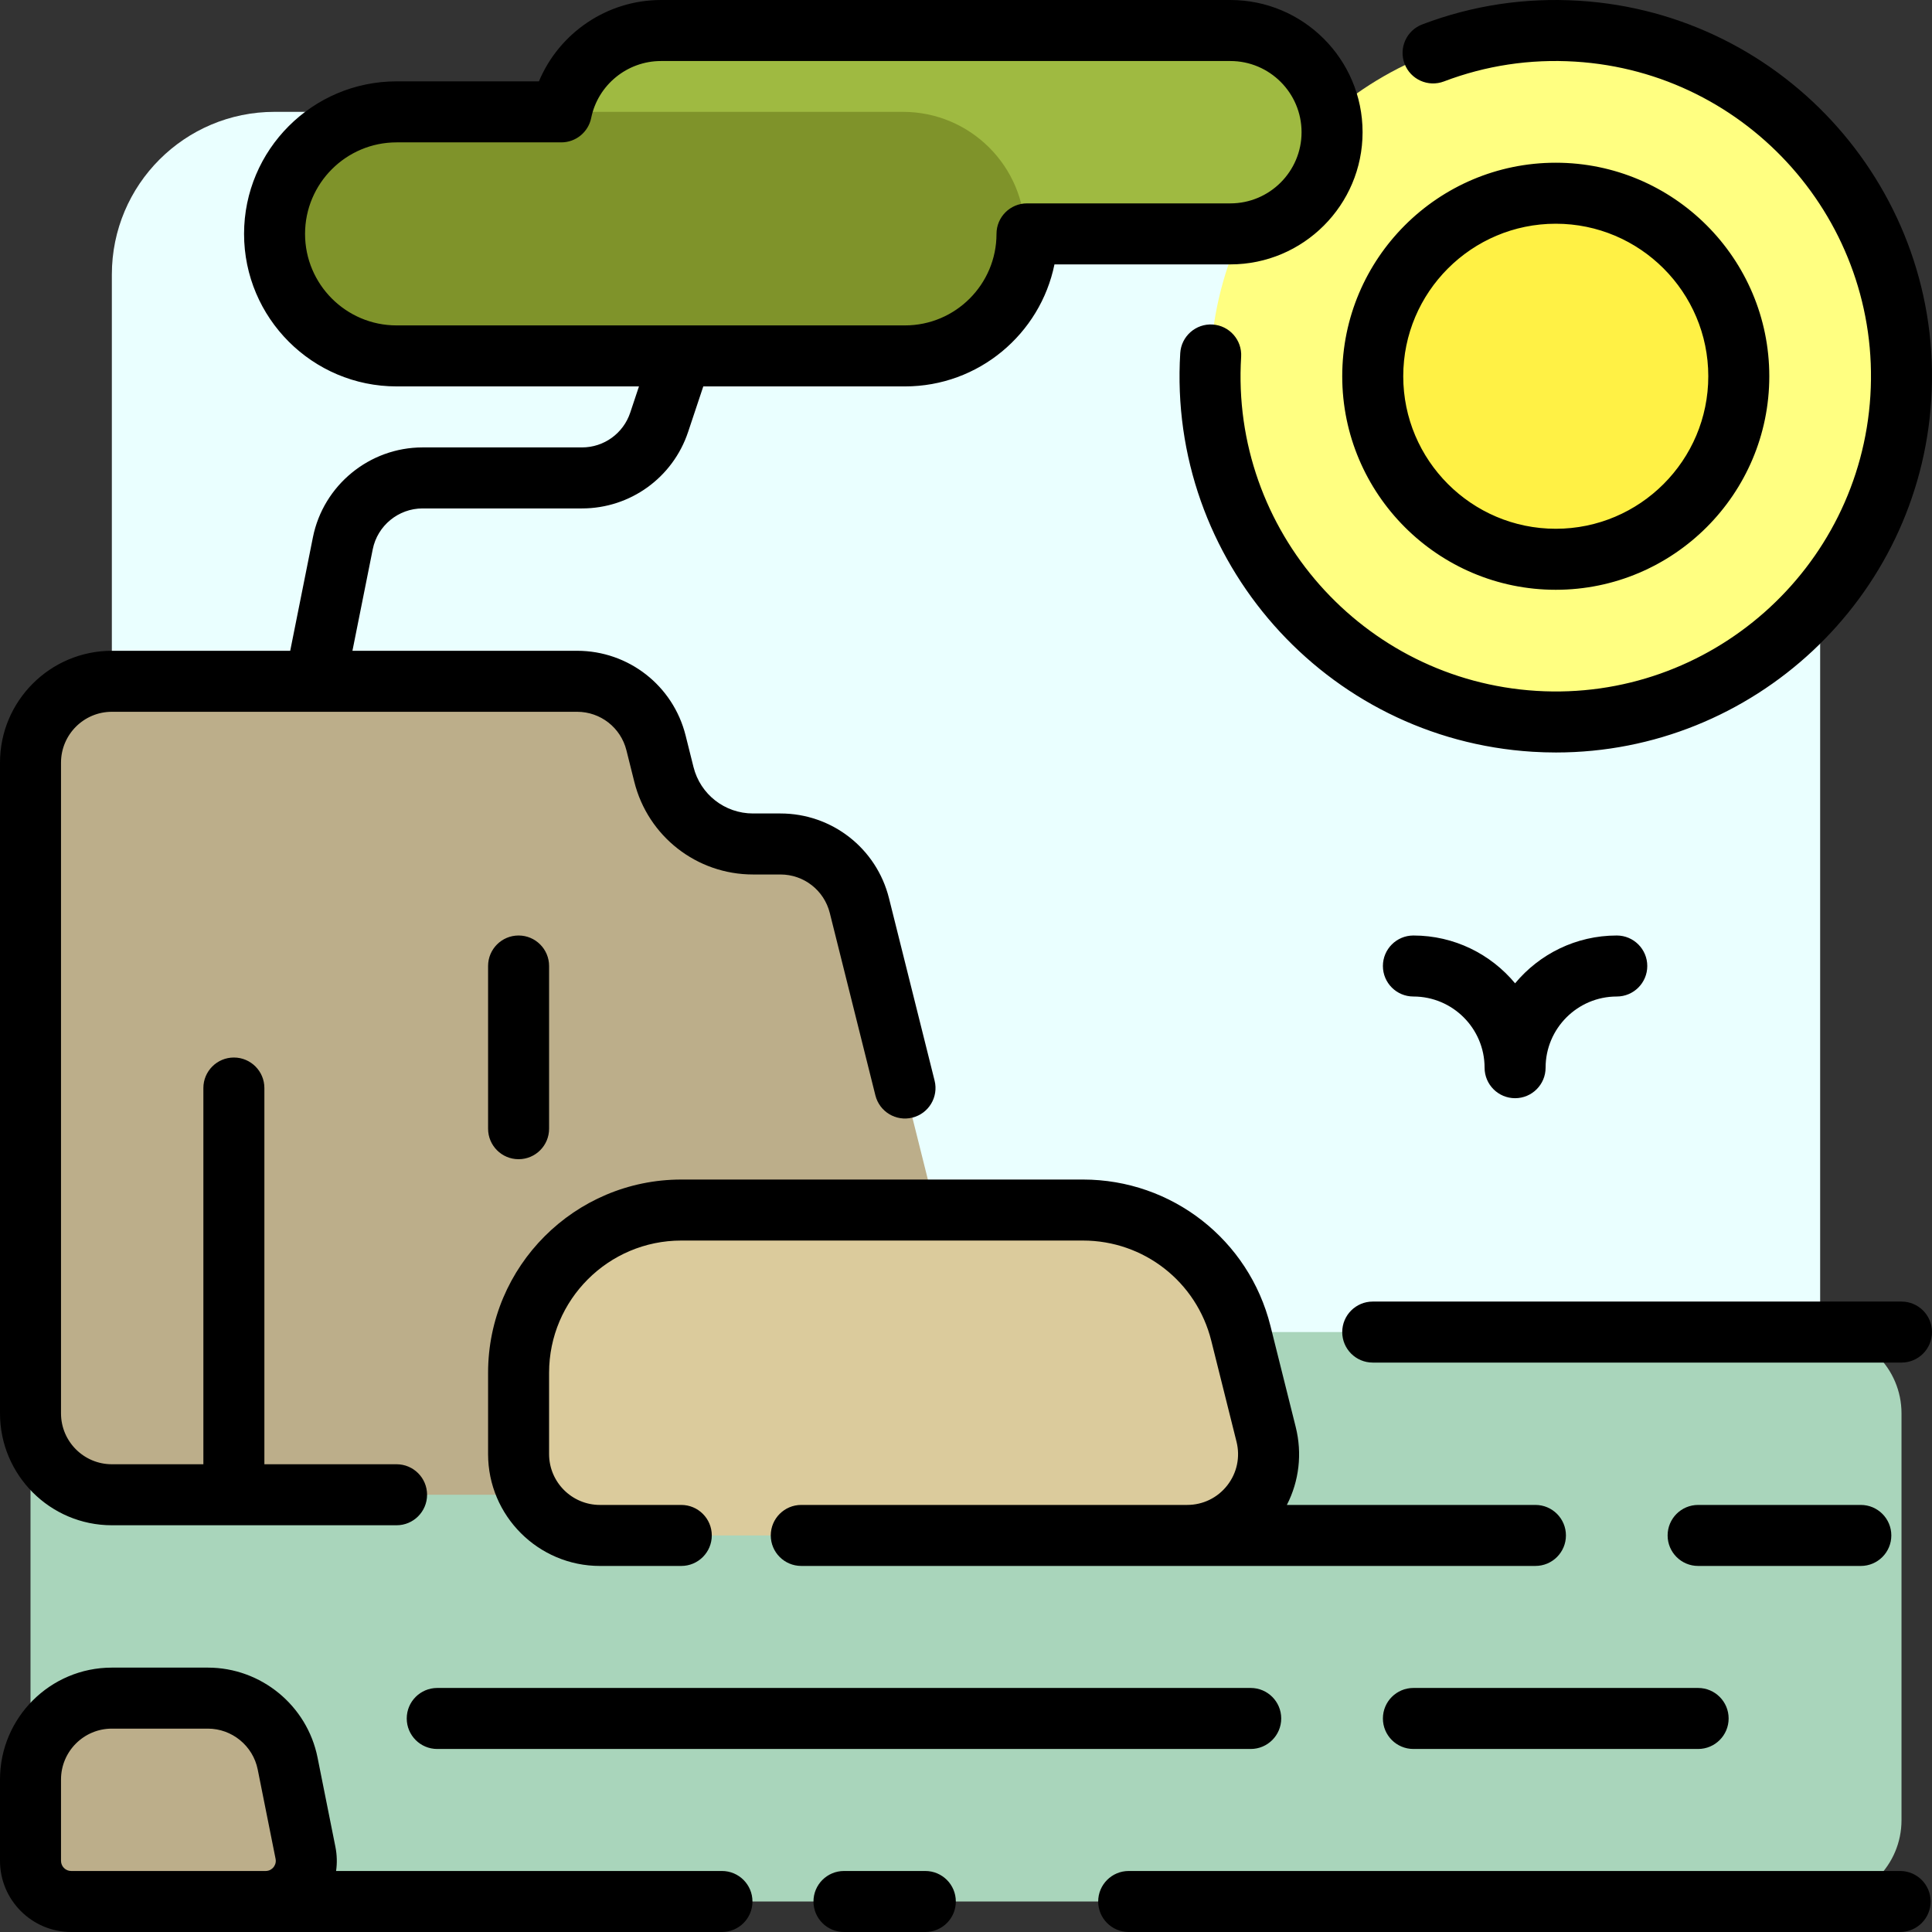
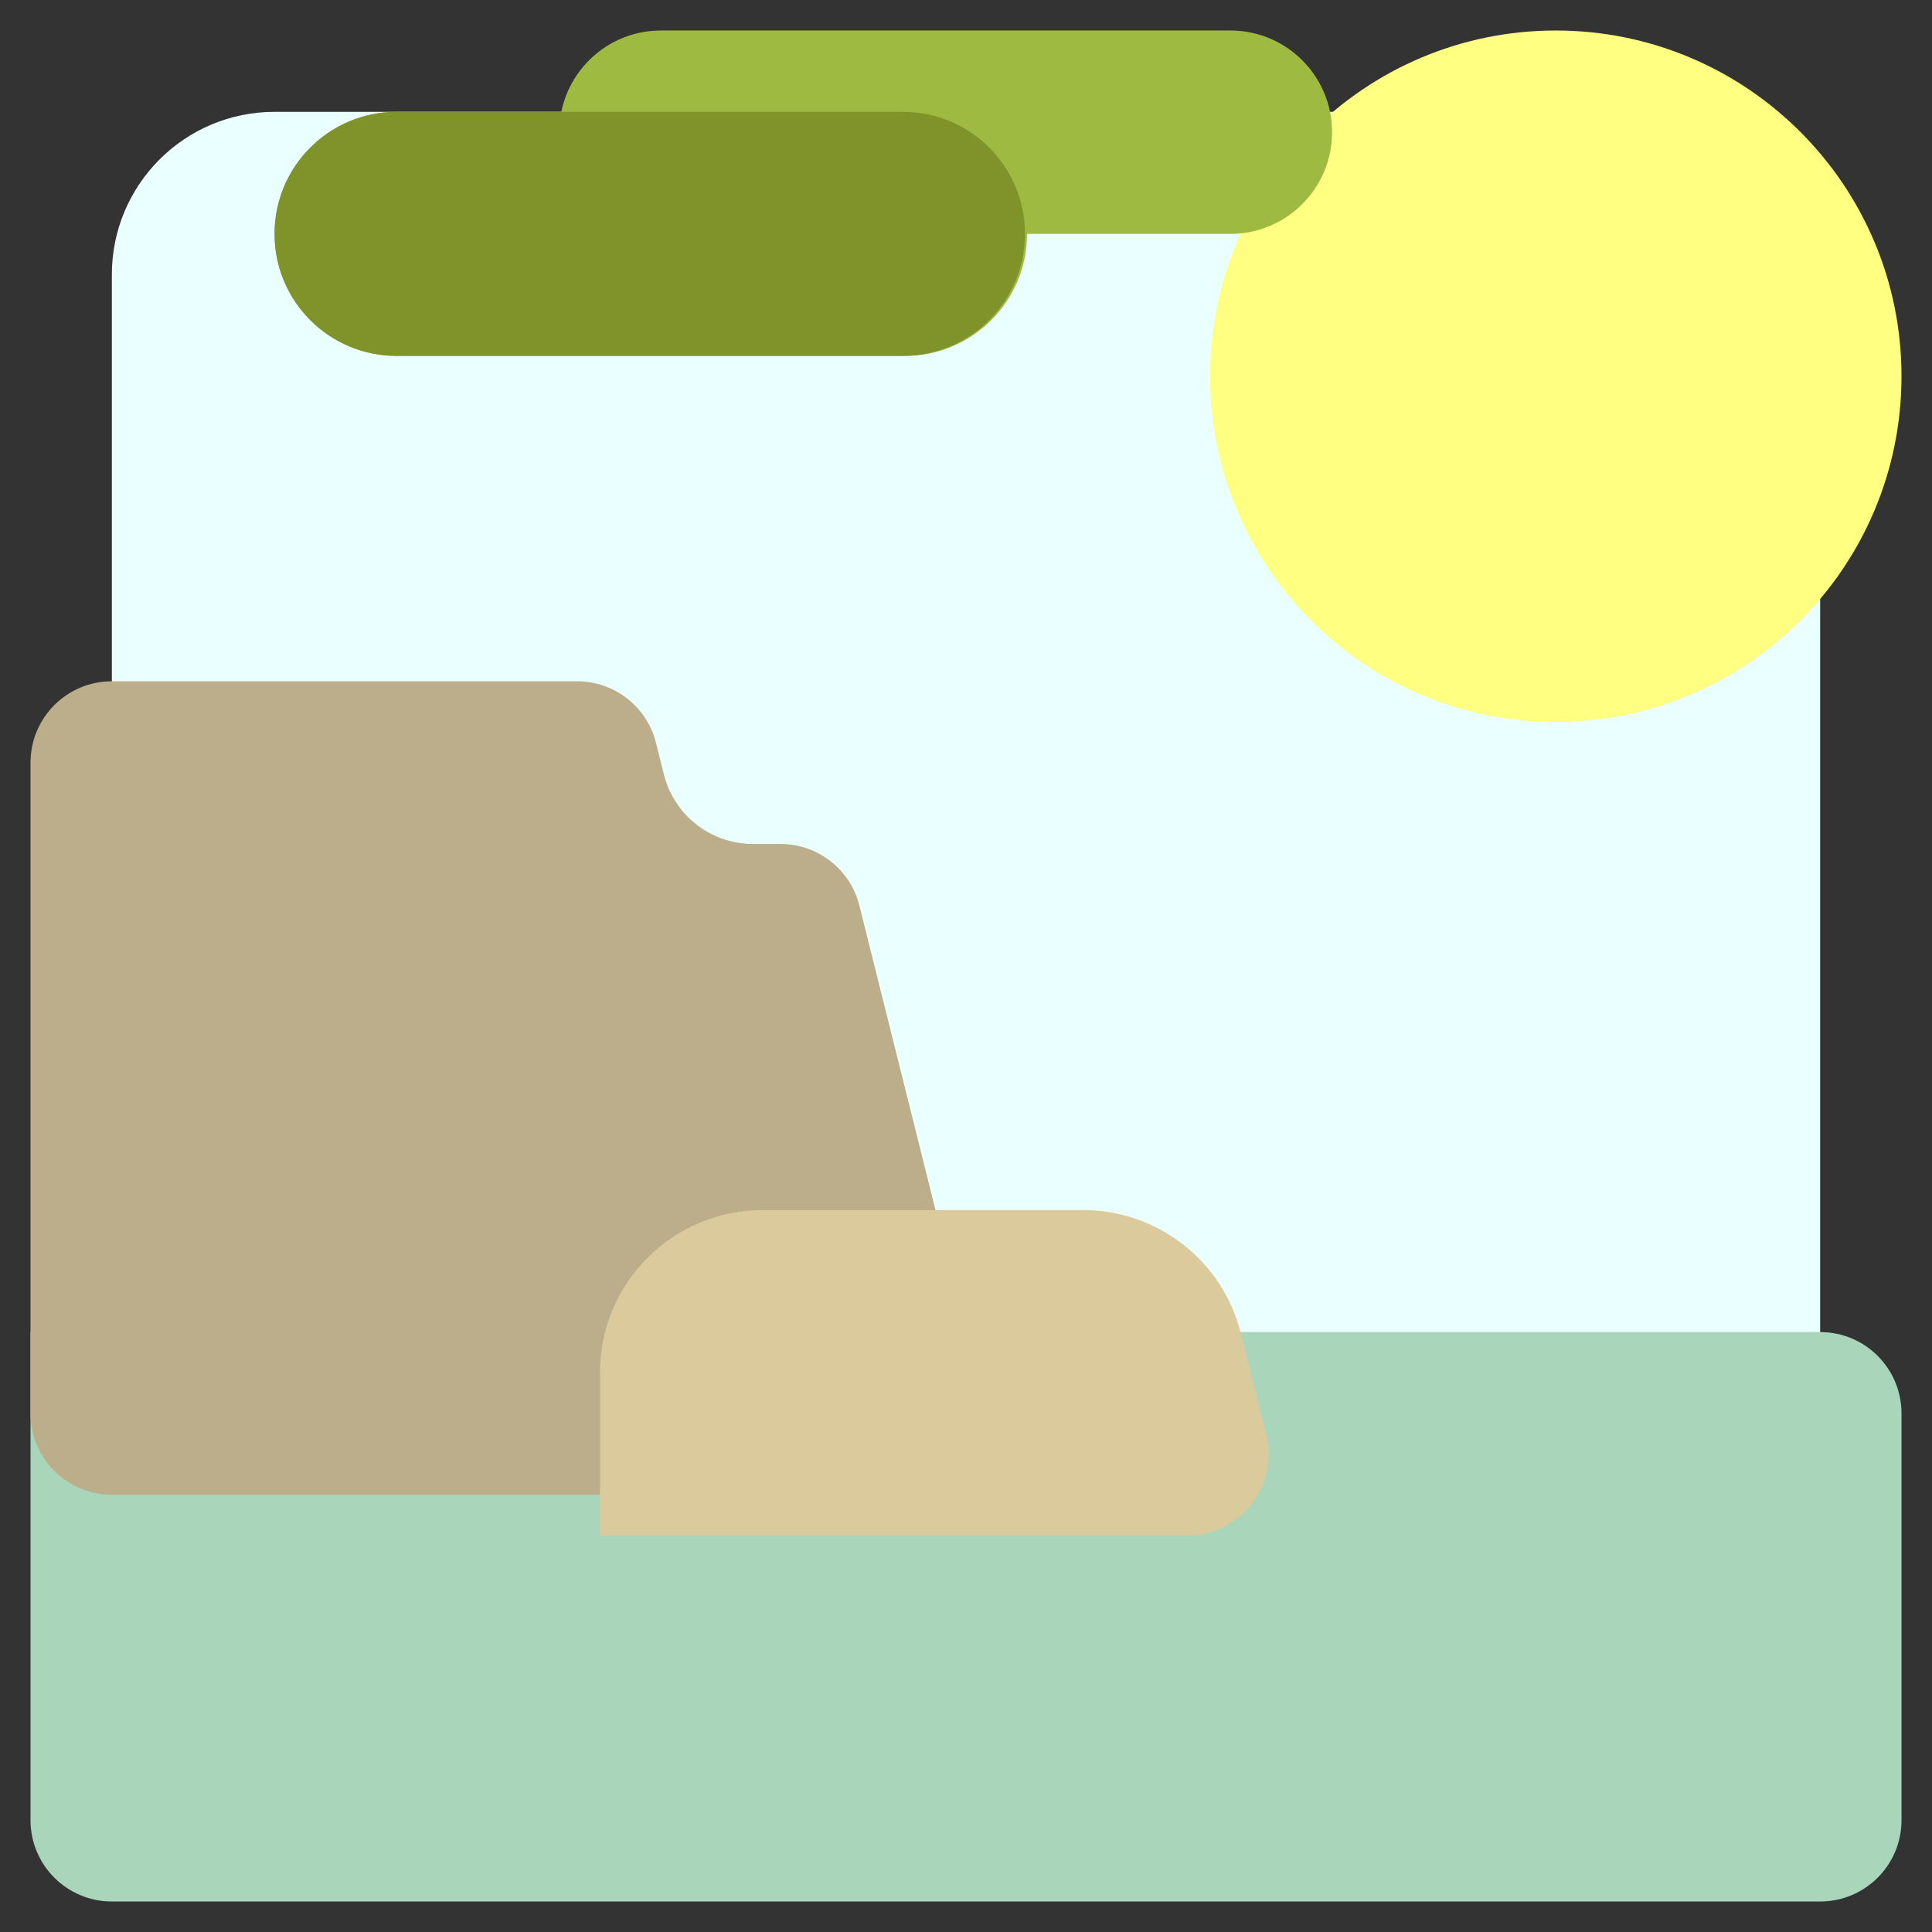
<svg xmlns="http://www.w3.org/2000/svg" version="1.1" id="Layer_1" x="0px" y="0px" viewBox="0 0 511.999 511.999" style="enable-background:new 0 0 511.999 511.999;" xml:space="preserve">
  <rect x="0" y="0" width="511.999" height="511.999" fill="#333333" stroke="none" />
  <path style="fill:#EAFFFF;" d="M482.358,72.757v366.484c0,23.812-19.304,43.116-43.116,43.116H72.758  c-23.812,0-43.116-19.304-43.116-43.116V72.757c0-23.812,19.304-43.116,43.116-43.116h366.484  C463.054,29.642,482.358,48.946,482.358,72.757z" />
  <path style="fill:#A9D5BB;" d="M8.085,353.01h474.274c11.906,0,21.558,9.651,21.558,21.558v107.789  c0,11.906-9.651,21.558-21.558,21.558H29.643c-11.906,0-21.558-9.651-21.558-21.558V353.01z" />
  <path style="fill:#FFFF81;" d="M412.295,8.084c50.601,0,91.621,41.02,91.621,91.621s-41.02,91.621-91.621,91.621  s-91.621-41.02-91.621-91.621S361.694,8.084,412.295,8.084z" />
-   <path style="fill:#FFF145;" d="M412.295,51.199c26.789,0,48.505,21.716,48.505,48.505s-21.716,48.505-48.505,48.505  c-26.789,0-48.505-21.716-48.505-48.505S385.506,51.199,412.295,51.199z" />
  <path style="fill:#9FBA41;" d="M105.095,29.642h43.656c2.496-12.3,13.37-21.558,26.407-21.558h150.905  c14.883,0,26.947,12.065,26.947,26.947l0,0c0,14.882-12.065,26.947-26.947,26.947h-53.895c0,17.86-14.477,32.337-32.337,32.337  H105.095c-17.86,0-32.337-14.477-32.337-32.337l0,0C72.758,44.119,87.236,29.642,105.095,29.642z" />
  <path style="fill:#7F932A;" d="M239.293,94.315H105.095c-17.86,0-32.337-14.477-32.337-32.337l0,0  c0-17.86,14.477-32.337,32.337-32.337h134.198c17.86,0,32.337,14.477,32.337,32.337l0,0  C271.63,79.838,257.153,94.315,239.293,94.315z" />
  <path style="fill:#BCAE8A;" d="M256,355.664v18.904c0,11.906-9.651,21.558-21.558,21.558h-204.8  c-11.906,0-21.558-9.651-21.558-21.558V266.778v-21.558v-43.116c0-11.906,9.651-21.558,21.558-21.558h123.294  c9.892,0,18.515,6.733,20.914,16.329l2.088,8.35c2.709,10.835,12.444,18.436,23.613,18.436h7.28c9.892,0,18.515,6.733,20.914,16.329  l27.611,110.443C255.784,352.146,256,353.901,256,355.664z" />
-   <path style="fill:#DBCB9C;" d="M328.839,353.332l6.697,26.787c3.402,13.606-6.889,26.787-20.914,26.787H158.99  c-11.906,0-21.558-9.651-21.558-21.558V363.79c0-23.812,19.304-43.116,43.116-43.116H287.01  C306.795,320.673,324.04,334.138,328.839,353.332z" />
-   <path style="fill:#BCAE8A;" d="M76.225,467.351l4.734,23.672c1.334,6.67-3.767,12.893-10.57,12.893H18.864  c-5.953,0-10.779-4.826-10.779-10.779v-21.558c0-11.906,9.651-21.558,21.558-21.558h25.443  C65.362,450.021,74.209,457.274,76.225,467.351z" />
-   <path d="M493.135,414.99h-43.116c-4.465,0-8.084-3.62-8.084-8.084c0-4.465,3.62-8.084,8.084-8.084h43.116  c4.465,0,8.084,3.62,8.084,8.084C501.219,411.37,497.6,414.99,493.135,414.99z M511.998,353.012c0-4.465-3.62-8.084-8.084-8.084  H363.788c-4.465,0-8.084,3.62-8.084,8.084s3.62,8.084,8.084,8.084h140.125C508.379,361.096,511.998,357.477,511.998,353.012z   M145.515,299.117v-43.116c0-4.465-3.62-8.084-8.084-8.084c-4.465,0-8.084,3.62-8.084,8.084v43.116c0,4.465,3.62,8.084,8.084,8.084  S145.515,303.582,145.515,299.117z M393.43,282.949c0,4.465,3.62,8.084,8.084,8.084s8.084-3.62,8.084-8.084  c0-10.401,8.463-18.863,18.863-18.863c4.465,0,8.084-3.62,8.084-8.084c0-4.465-3.62-8.084-8.084-8.084  c-10.823,0-20.517,4.935-26.947,12.671c-6.431-7.736-16.124-12.671-26.947-12.671c-4.465,0-8.084,3.62-8.084,8.084  c0,4.465,3.62,8.084,8.084,8.084C384.968,264.087,393.43,272.548,393.43,282.949z M115.873,447.327c-4.465,0-8.084,3.62-8.084,8.084  c0,4.465,3.62,8.084,8.084,8.084h215.578c4.465,0,8.084-3.62,8.084-8.084c0-4.465-3.62-8.084-8.084-8.084H115.873z M374.567,463.495  h75.453c4.465,0,8.084-3.62,8.084-8.084c0-4.465-3.62-8.084-8.084-8.084h-75.453c-4.465,0-8.084,3.62-8.084,8.084  C366.482,459.876,370.102,463.495,374.567,463.495z M414.988,406.906c0-4.465-3.62-8.084-8.084-8.084h-65.871  c3.244-6.322,4.109-13.602,2.343-20.662l-6.697-26.787c-5.709-22.834-26.134-38.782-49.67-38.782H180.546  c-28.231,0-51.2,22.968-51.2,51.199v21.558c0,16.344,13.297,29.642,29.642,29.642h21.558c4.465,0,8.084-3.62,8.084-8.084  c0-4.465-3.62-8.084-8.084-8.084h-21.558c-7.43,0-13.474-6.044-13.474-13.474V363.79c0-19.316,15.716-35.032,35.032-35.032h106.463  c16.104,0,30.08,10.912,33.986,26.535l6.697,26.787c1.013,4.053,0.12,8.266-2.452,11.559c-2.571,3.293-6.442,5.181-10.619,5.181  H212.345c-4.465,0-8.084,3.62-8.084,8.084c0,4.465,3.62,8.084,8.084,8.084h194.559C411.368,414.99,414.988,411.37,414.988,406.906z   M199.41,503.915c0,4.465-3.62,8.084-8.084,8.084H18.864C8.463,511.999,0,503.538,0,493.136v-21.558  c0-16.344,13.297-29.642,29.642-29.642h25.443c14.081,0,26.305,10.021,29.067,23.828l4.734,23.672  c0.427,2.137,0.48,4.296,0.179,6.394h102.261C195.79,495.831,199.41,499.451,199.41,503.915z M73.031,492.607l-4.734-23.672  c-1.256-6.275-6.812-10.831-13.212-10.831H29.643c-7.43,0-13.474,6.044-13.474,13.474v21.558c0,1.485,1.209,2.695,2.695,2.695  h51.526c1.109,0,1.782-0.618,2.084-0.986C72.774,494.476,73.249,493.696,73.031,492.607z M382.653,21.584  c11.111-4.224,22.814-5.992,34.783-5.253c45.974,2.836,81.071,42.547,78.235,88.521c-2.836,45.974-42.552,81.079-88.521,78.235  c-45.975-2.836-81.071-42.547-78.235-88.521c0.275-4.456-3.115-8.292-7.571-8.567c-4.45-0.267-8.292,3.115-8.567,7.571  c-3.385,54.872,38.505,102.268,93.377,105.654c2.08,0.128,4.148,0.192,6.203,0.192c52.198-0.001,96.195-40.776,99.451-93.568  C515.192,50.976,473.304,3.58,418.431,0.195c-14.279-0.881-28.251,1.231-41.524,6.277c-4.174,1.587-6.27,6.256-4.685,10.43  C373.81,21.073,378.479,23.169,382.653,21.584z M503.554,495.831H299.115c-4.465,0-8.084,3.62-8.084,8.084  c0,4.465,3.62,8.084,8.084,8.084h204.44c4.465,0,8.084-3.62,8.084-8.084C511.638,499.451,508.019,495.831,503.554,495.831z   M245.22,495.831h-21.558c-4.465,0-8.084,3.62-8.084,8.084c0,4.465,3.62,8.084,8.084,8.084h21.558c4.465,0,8.084-3.62,8.084-8.084  C253.305,499.451,249.685,495.831,245.22,495.831z M0,374.569V202.108c0-16.344,13.297-29.642,29.642-29.642h47.267l6.014-30.066  c2.762-13.807,14.986-23.829,29.067-23.829h42.242c5.809,0,10.945-3.703,12.782-9.213l2.319-6.956h-64.236  c-22.289,0-40.421-18.132-40.421-40.421s18.132-40.421,40.421-40.421h37.721c5.351-12.809,18.046-21.558,32.341-21.558h150.904  c19.316,0,35.032,15.715,35.032,35.032s-15.716,35.032-35.032,35.032h-46.622c-3.756,18.427-20.089,32.337-39.608,32.337h-53.457  l-4.023,12.068c-4.041,12.123-15.342,20.268-28.121,20.268h-42.242c-6.399,0-11.957,4.555-13.212,10.831l-5.38,26.895h59.539  c13.627,0,25.452,9.233,28.757,22.453l2.088,8.349c1.813,7.25,8.298,12.313,15.77,12.313h7.28c13.627,0,25.452,9.233,28.757,22.453  l12.086,48.344c1.083,4.331-1.55,8.72-5.882,9.803c-4.333,1.082-8.72-1.55-9.803-5.882l-12.086-48.344  c-1.503-6.009-6.877-10.206-13.072-10.206h-7.28c-14.905,0-27.84-10.1-31.455-24.56l-2.088-8.349  c-1.503-6.009-6.877-10.207-13.072-10.207H83.702c-0.103,0.001-0.208,0.001-0.314,0H29.643c-7.43,0-13.474,6.044-13.474,13.474  v172.461c0,7.43,6.044,13.474,13.474,13.474h24.253v-99.704c0-4.465,3.62-8.084,8.084-8.084s8.084,3.62,8.084,8.084v99.704h35.031  c4.465,0,8.084,3.62,8.084,8.084s-3.62,8.084-8.084,8.084H29.643C13.297,404.211,0,390.914,0,374.569z M180.358,86.235  c0.125-0.003,0.25-0.003,0.376,0h59.097c13.373,0,24.253-10.879,24.253-24.253c0-4.465,3.62-8.084,8.084-8.084h53.895  c10.401,0,18.863-8.461,18.863-18.863s-8.463-18.863-18.863-18.863H175.157c-8.937,0-16.711,6.342-18.485,15.082  c-0.764,3.768-4.078,6.476-7.923,6.476h-43.655c-13.373,0-24.253,10.879-24.253,24.253s10.879,24.253,24.253,24.253H180.358z   M412.293,156.299c-31.204,0-56.589-25.385-56.589-56.588s25.385-56.588,56.589-56.588s56.589,25.386,56.589,56.588  S443.497,156.299,412.293,156.299z M412.293,140.13c22.289,0,40.421-18.132,40.421-40.421s-18.132-40.421-40.421-40.421  c-22.289,0-40.421,18.132-40.421,40.421S390.004,140.13,412.293,140.13z" />
+   <path style="fill:#DBCB9C;" d="M328.839,353.332l6.697,26.787c3.402,13.606-6.889,26.787-20.914,26.787H158.99  V363.79c0-23.812,19.304-43.116,43.116-43.116H287.01  C306.795,320.673,324.04,334.138,328.839,353.332z" />
  <g>
</g>
  <g>
</g>
  <g>
</g>
  <g>
</g>
  <g>
</g>
  <g>
</g>
  <g>
</g>
  <g>
</g>
  <g>
</g>
  <g>
</g>
  <g>
</g>
  <g>
</g>
  <g>
</g>
  <g>
</g>
  <g>
</g>
</svg>